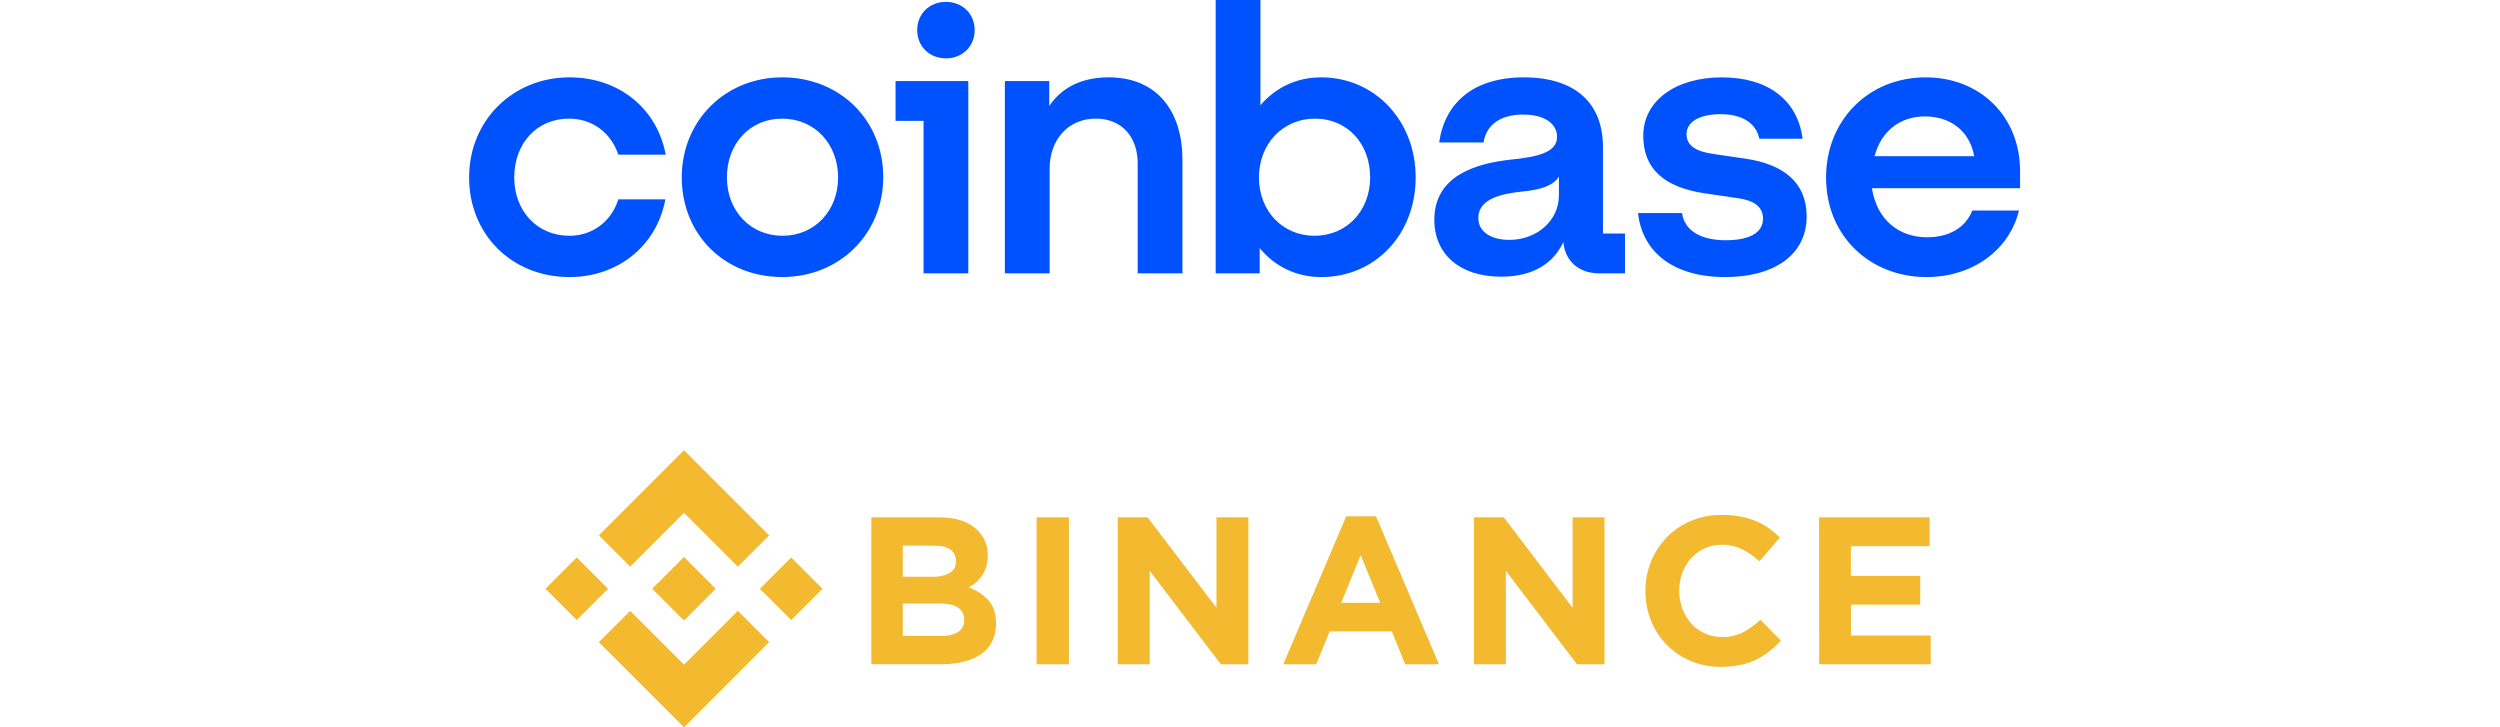
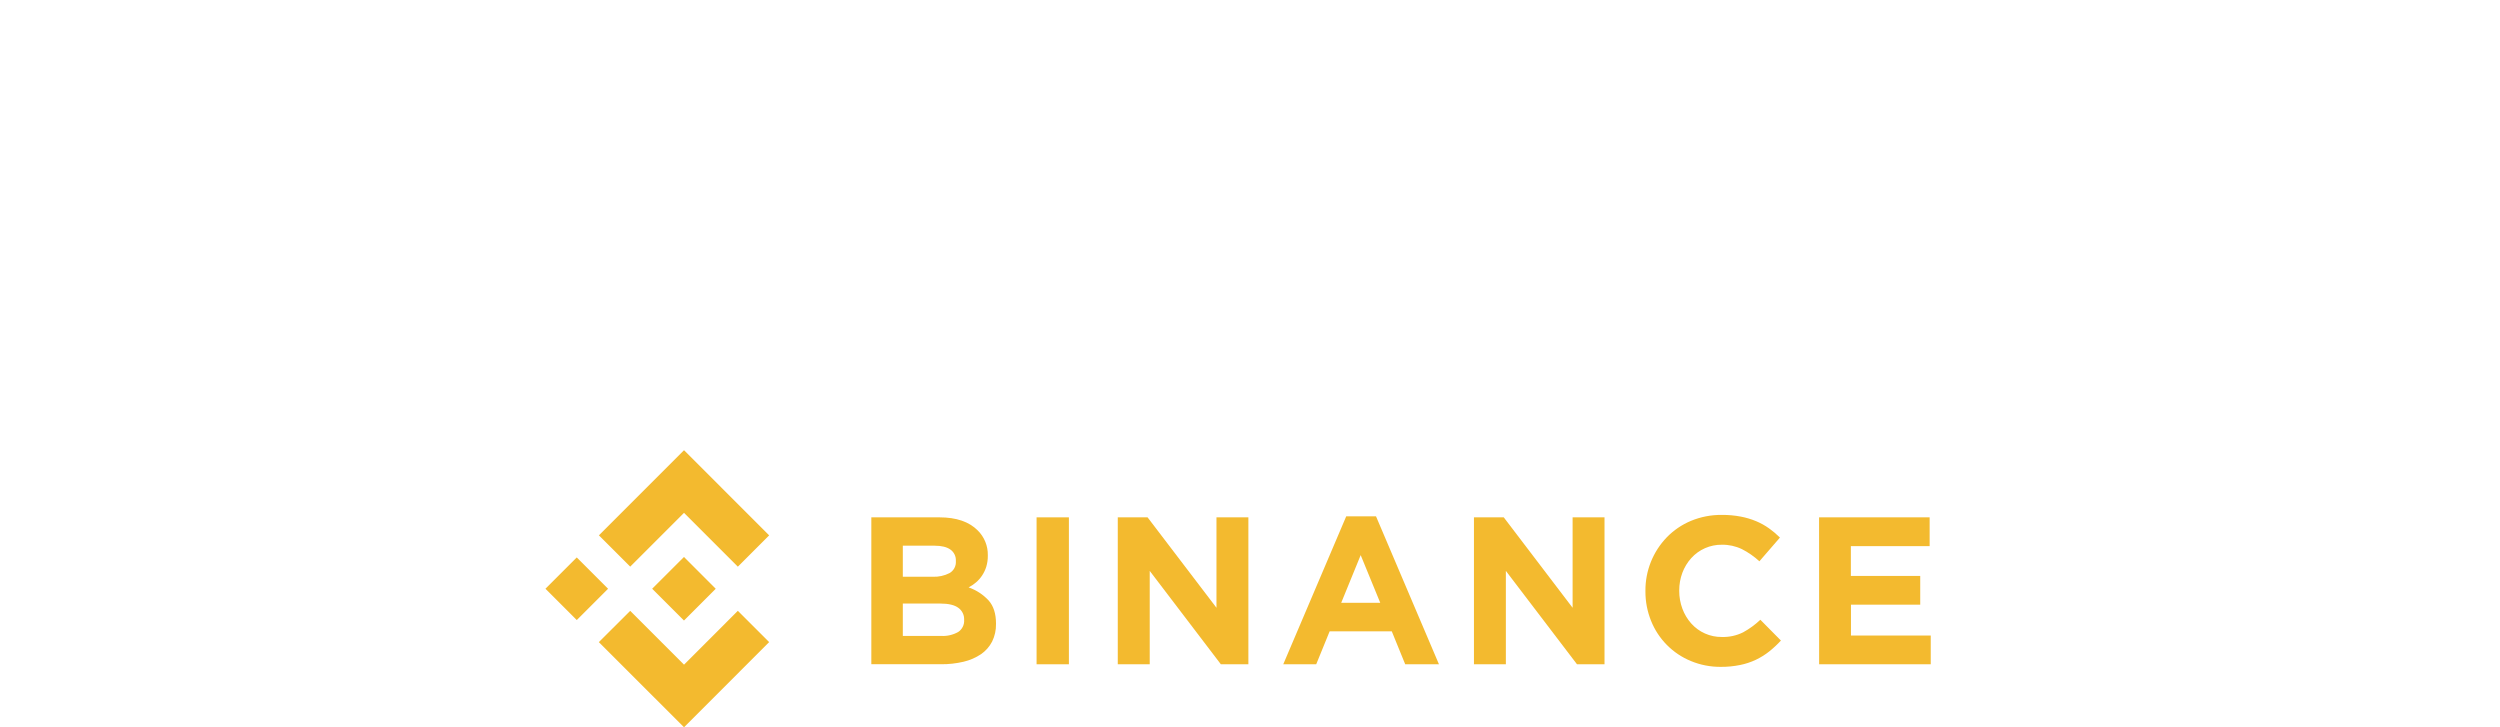
<svg xmlns="http://www.w3.org/2000/svg" width="165" height="48" viewBox="0 0 165 48" fill="none">
  <g clip-path="url(#clip0_1578_29057)">
-     <path d="M51.621 5.105C47.902 5.105 44.996 7.928 44.996 11.707C44.996 15.486 47.829 18.285 51.621 18.285C55.413 18.285 58.294 15.438 58.294 11.683C58.294 7.952 55.462 5.105 51.621 5.105ZM51.646 15.561C49.528 15.561 47.976 13.917 47.976 11.708C47.976 9.474 49.503 7.83 51.621 7.83C53.763 7.83 55.314 9.499 55.314 11.708C55.314 13.917 53.763 15.561 51.646 15.561ZM59.106 7.977H60.954V18.04H63.908V5.35H59.106V7.977ZM37.56 7.829C39.112 7.829 40.343 8.787 40.81 10.21H43.938C43.371 7.167 40.86 5.105 37.585 5.105C33.867 5.105 30.961 7.928 30.961 11.708C30.961 15.488 33.793 18.286 37.585 18.286C40.786 18.286 43.347 16.224 43.914 13.156H40.81C40.367 14.579 39.136 15.561 37.584 15.561C35.441 15.561 33.94 13.917 33.94 11.708C33.941 9.474 35.418 7.829 37.56 7.829ZM115.251 10.48L113.084 10.162C112.049 10.015 111.311 9.671 111.311 8.861C111.311 7.977 112.272 7.536 113.576 7.536C115.004 7.536 115.916 8.149 116.113 9.155H118.969C118.649 6.603 116.679 5.106 113.65 5.106C110.523 5.106 108.454 6.701 108.454 8.959C108.454 11.119 109.809 12.371 112.542 12.764L114.709 13.082C115.768 13.229 116.359 13.647 116.359 14.432C116.359 15.439 115.325 15.856 113.897 15.856C112.148 15.856 111.163 15.144 111.015 14.064H108.11C108.381 16.544 110.326 18.286 113.872 18.286C117.098 18.286 119.24 16.813 119.24 14.285C119.24 12.027 117.689 10.848 115.251 10.48ZM62.431 0.123C61.348 0.123 60.535 0.908 60.535 1.988C60.535 3.067 61.347 3.852 62.431 3.852C63.514 3.852 64.328 3.067 64.328 1.988C64.328 0.908 63.514 0.123 62.431 0.123ZM105.795 9.695C105.795 6.947 104.121 5.106 100.575 5.106C97.226 5.106 95.354 6.8 94.985 9.402H97.915C98.063 8.395 98.851 7.561 100.526 7.561C102.028 7.561 102.767 8.223 102.767 9.034C102.767 10.089 101.412 10.359 99.737 10.531C97.472 10.776 94.665 11.561 94.665 14.507C94.665 16.79 96.365 18.262 99.073 18.262C101.191 18.262 102.521 17.378 103.186 15.979C103.284 17.23 104.22 18.04 105.526 18.04H107.249V15.415H105.796L105.795 9.695ZM102.889 12.886C102.889 14.58 101.412 15.832 99.614 15.832C98.505 15.832 97.57 15.365 97.57 14.384C97.57 13.132 99.072 12.789 100.451 12.642C101.781 12.519 102.52 12.225 102.889 11.66V12.886ZM87.204 5.105C85.553 5.105 84.174 5.793 83.189 6.946V0H80.234V18.04H83.14V16.372C84.125 17.574 85.529 18.286 87.204 18.286C90.749 18.286 93.434 15.488 93.434 11.708C93.434 7.928 90.7 5.105 87.204 5.105ZM86.76 15.561C84.643 15.561 83.091 13.917 83.091 11.708C83.091 9.499 84.667 7.83 86.784 7.83C88.927 7.83 90.429 9.475 90.429 11.708C90.429 13.917 88.878 15.561 86.76 15.561ZM73.167 5.105C71.246 5.105 69.99 5.89 69.251 6.995V5.35H66.321V18.04H69.275V11.143C69.275 9.204 70.507 7.829 72.329 7.829C74.028 7.829 75.087 9.032 75.087 10.775V18.04H78.042V10.555C78.043 7.363 76.393 5.105 73.167 5.105ZM133.325 11.291C133.325 7.658 130.666 5.106 127.095 5.106C123.303 5.106 120.52 7.953 120.52 11.708C120.52 15.66 123.5 18.286 127.144 18.286C130.223 18.286 132.636 16.469 133.251 13.893H130.173C129.729 15.021 128.646 15.66 127.193 15.66C125.296 15.66 123.868 14.482 123.548 12.42H133.324L133.325 11.291ZM123.721 10.309C124.189 8.541 125.519 7.683 127.046 7.683C128.72 7.683 130.001 8.64 130.296 10.309H123.721Z" fill="#0052FF" />
    <path d="M41.594 37.398L45.145 33.848L48.698 37.401L50.764 35.334L45.145 29.714L39.527 35.333L41.594 37.398Z" fill="#F3BA2F" />
    <path d="M36 38.857L38.066 36.791L40.132 38.857L38.066 40.923L36 38.857Z" fill="#F3BA2F" />
    <path d="M41.593 40.317L45.145 43.868L48.697 40.315L50.764 42.379L50.763 42.38L45.145 48L39.526 42.383L39.523 42.38L41.593 40.317Z" fill="#F3BA2F" />
-     <path d="M50.152 38.858L52.218 36.792L54.284 38.858L52.218 40.924L50.152 38.858Z" fill="#F3BA2F" />
    <path d="M47.237 38.857L45.142 36.76L43.592 38.309L43.413 38.487L43.046 38.854L43.043 38.857L43.046 38.861L45.142 40.955L47.237 38.858L47.239 38.857H47.237Z" fill="#F3BA2F" />
    <path d="M57.508 34.145H62.002C63.117 34.145 63.961 34.434 64.533 35.012C64.748 35.225 64.918 35.48 65.032 35.761C65.146 36.042 65.202 36.343 65.196 36.647V36.674C65.199 36.922 65.165 37.17 65.093 37.408C65.029 37.613 64.936 37.807 64.817 37.986C64.706 38.154 64.572 38.306 64.419 38.436C64.269 38.565 64.104 38.677 63.929 38.768C64.435 38.944 64.889 39.242 65.253 39.635C65.575 40.001 65.736 40.506 65.736 41.151V41.179C65.745 41.582 65.657 41.981 65.48 42.343C65.308 42.676 65.057 42.962 64.748 43.175C64.398 43.409 64.009 43.578 63.6 43.673C63.113 43.788 62.614 43.844 62.114 43.839H57.508V34.145ZM61.552 38.065C61.941 38.084 62.328 38 62.674 37.822C62.809 37.743 62.919 37.628 62.992 37.49C63.065 37.352 63.098 37.196 63.087 37.04V37.012C63.094 36.868 63.065 36.725 63.002 36.596C62.939 36.466 62.845 36.355 62.727 36.271C62.488 36.101 62.141 36.016 61.689 36.016H59.586V38.065H61.552ZM62.119 41.972C62.507 41.993 62.892 41.905 63.231 41.716C63.364 41.631 63.47 41.513 63.541 41.372C63.612 41.232 63.643 41.075 63.633 40.919V40.891C63.638 40.742 63.607 40.595 63.541 40.461C63.476 40.327 63.379 40.211 63.259 40.123C63.01 39.931 62.609 39.834 62.054 39.834H59.586V41.972H62.119Z" fill="#F3BA2F" />
    <path d="M68.414 34.145H70.547V43.842H68.414V34.145Z" fill="#F3BA2F" />
    <path d="M73.773 34.145H75.74L80.287 40.113V34.145H82.393V43.842H80.577L75.882 37.678V43.842H73.773V34.145Z" fill="#F3BA2F" />
    <path d="M88.852 34.076H90.816L94.971 43.842H92.744L91.857 41.667H87.757L86.87 43.842H84.695L88.852 34.076ZM91.096 39.784L89.805 36.638L88.52 39.784H91.096Z" fill="#F3BA2F" />
    <path d="M97.281 34.145H99.248L103.792 40.113V34.145H105.898V43.842H104.082L99.387 37.678V43.842H97.281V34.145Z" fill="#F3BA2F" />
    <path d="M113.572 44.013C112.892 44.018 112.218 43.887 111.59 43.625C110.999 43.381 110.463 43.022 110.014 42.567C109.564 42.113 109.21 41.573 108.972 40.98C108.721 40.359 108.594 39.695 108.598 39.026V38.998C108.587 37.678 109.095 36.407 110.012 35.458C110.463 34.995 111.004 34.627 111.6 34.378C112.25 34.109 112.947 33.975 113.65 33.984C114.066 33.98 114.481 34.018 114.889 34.095C115.239 34.161 115.58 34.263 115.909 34.4C116.207 34.525 116.49 34.683 116.754 34.87C117.011 35.053 117.252 35.257 117.476 35.48L116.12 37.045C115.773 36.726 115.384 36.455 114.964 36.241C114.551 36.044 114.099 35.945 113.641 35.952C113.261 35.948 112.883 36.025 112.535 36.178C112.186 36.331 111.874 36.556 111.619 36.839C111.367 37.121 111.169 37.448 111.036 37.802C110.897 38.177 110.827 38.574 110.829 38.974V39.001C110.828 39.4 110.898 39.796 111.036 40.171C111.167 40.527 111.363 40.855 111.613 41.14C111.866 41.426 112.178 41.655 112.527 41.81C112.875 41.966 113.254 42.044 113.635 42.041C114.122 42.056 114.604 41.952 115.041 41.736C115.456 41.51 115.84 41.23 116.183 40.904L117.541 42.276C117.301 42.537 117.042 42.778 116.765 42.999C116.493 43.214 116.198 43.397 115.886 43.546C115.552 43.703 115.201 43.819 114.84 43.891C114.423 43.975 113.998 44.016 113.572 44.013Z" fill="#F3BA2F" />
    <path d="M120.059 34.145H127.356V36.043H122.157V38.01H126.735V39.908H122.164V41.944H127.429V43.842H120.063L120.059 34.145Z" fill="#F3BA2F" />
  </g>
  <defs>
    <clipPath id="clip0_1578_29057">
      <rect width="165" height="48" fill="white" />
    </clipPath>
  </defs>
</svg>